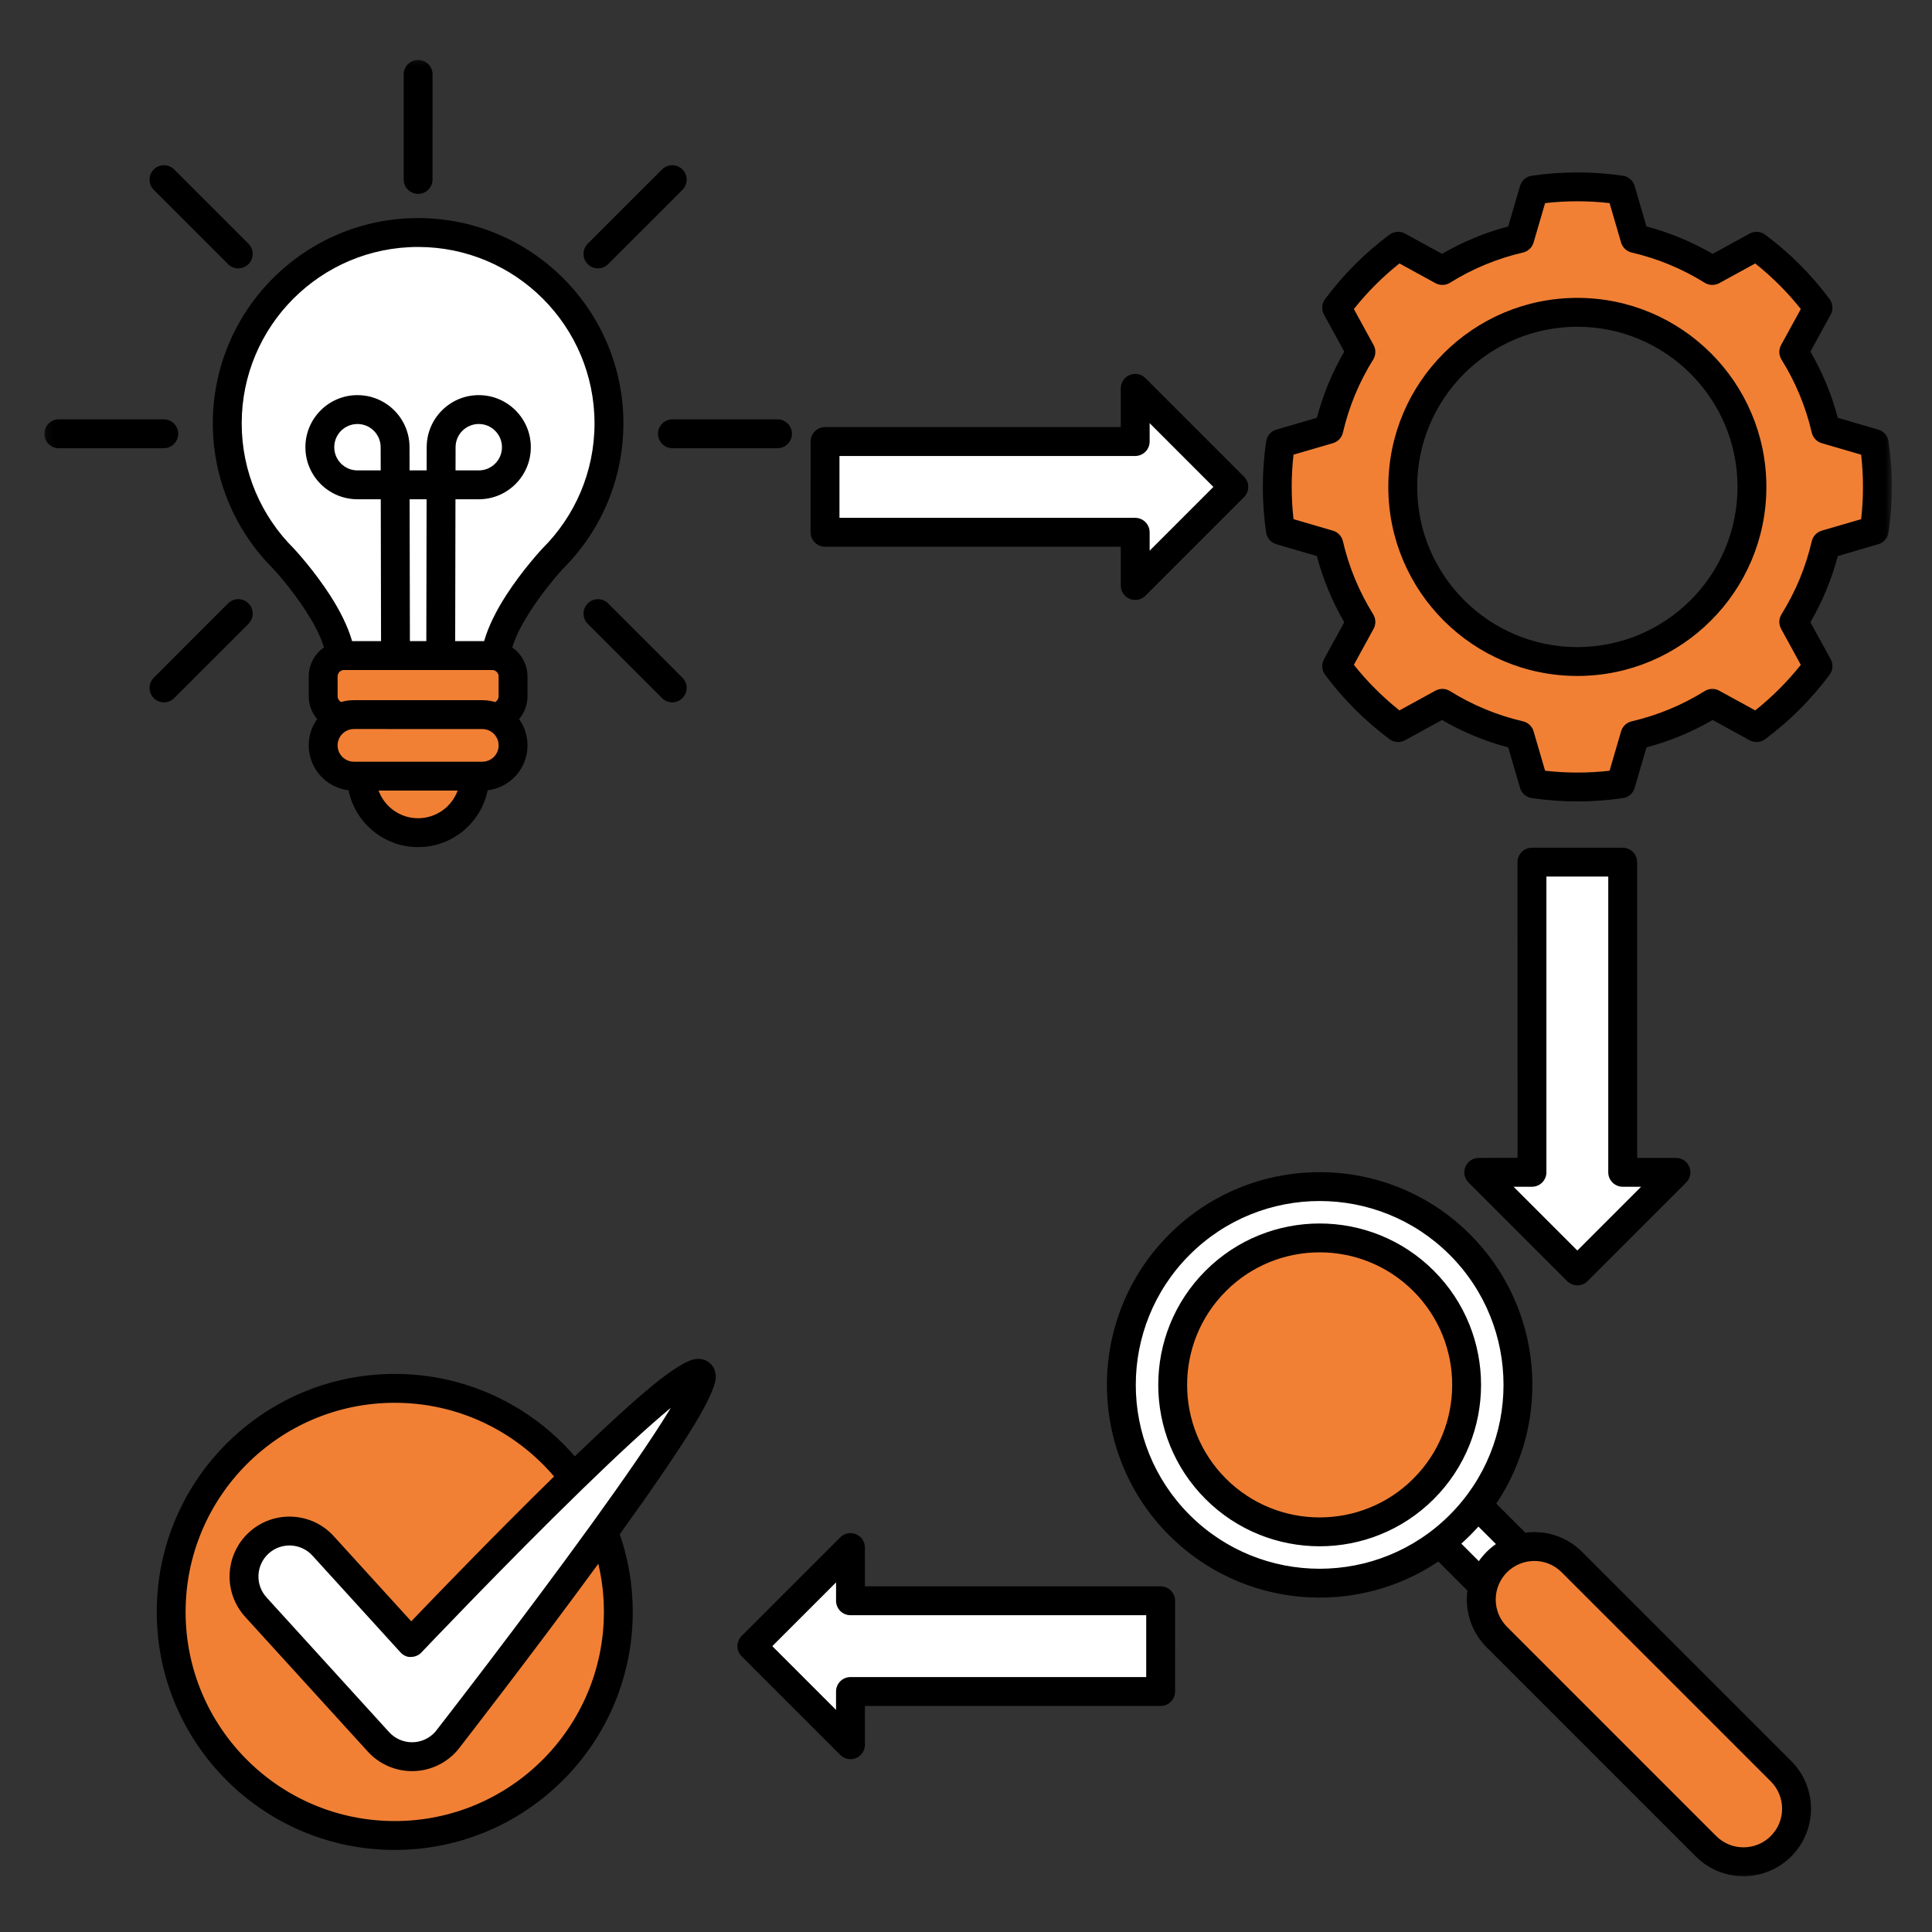
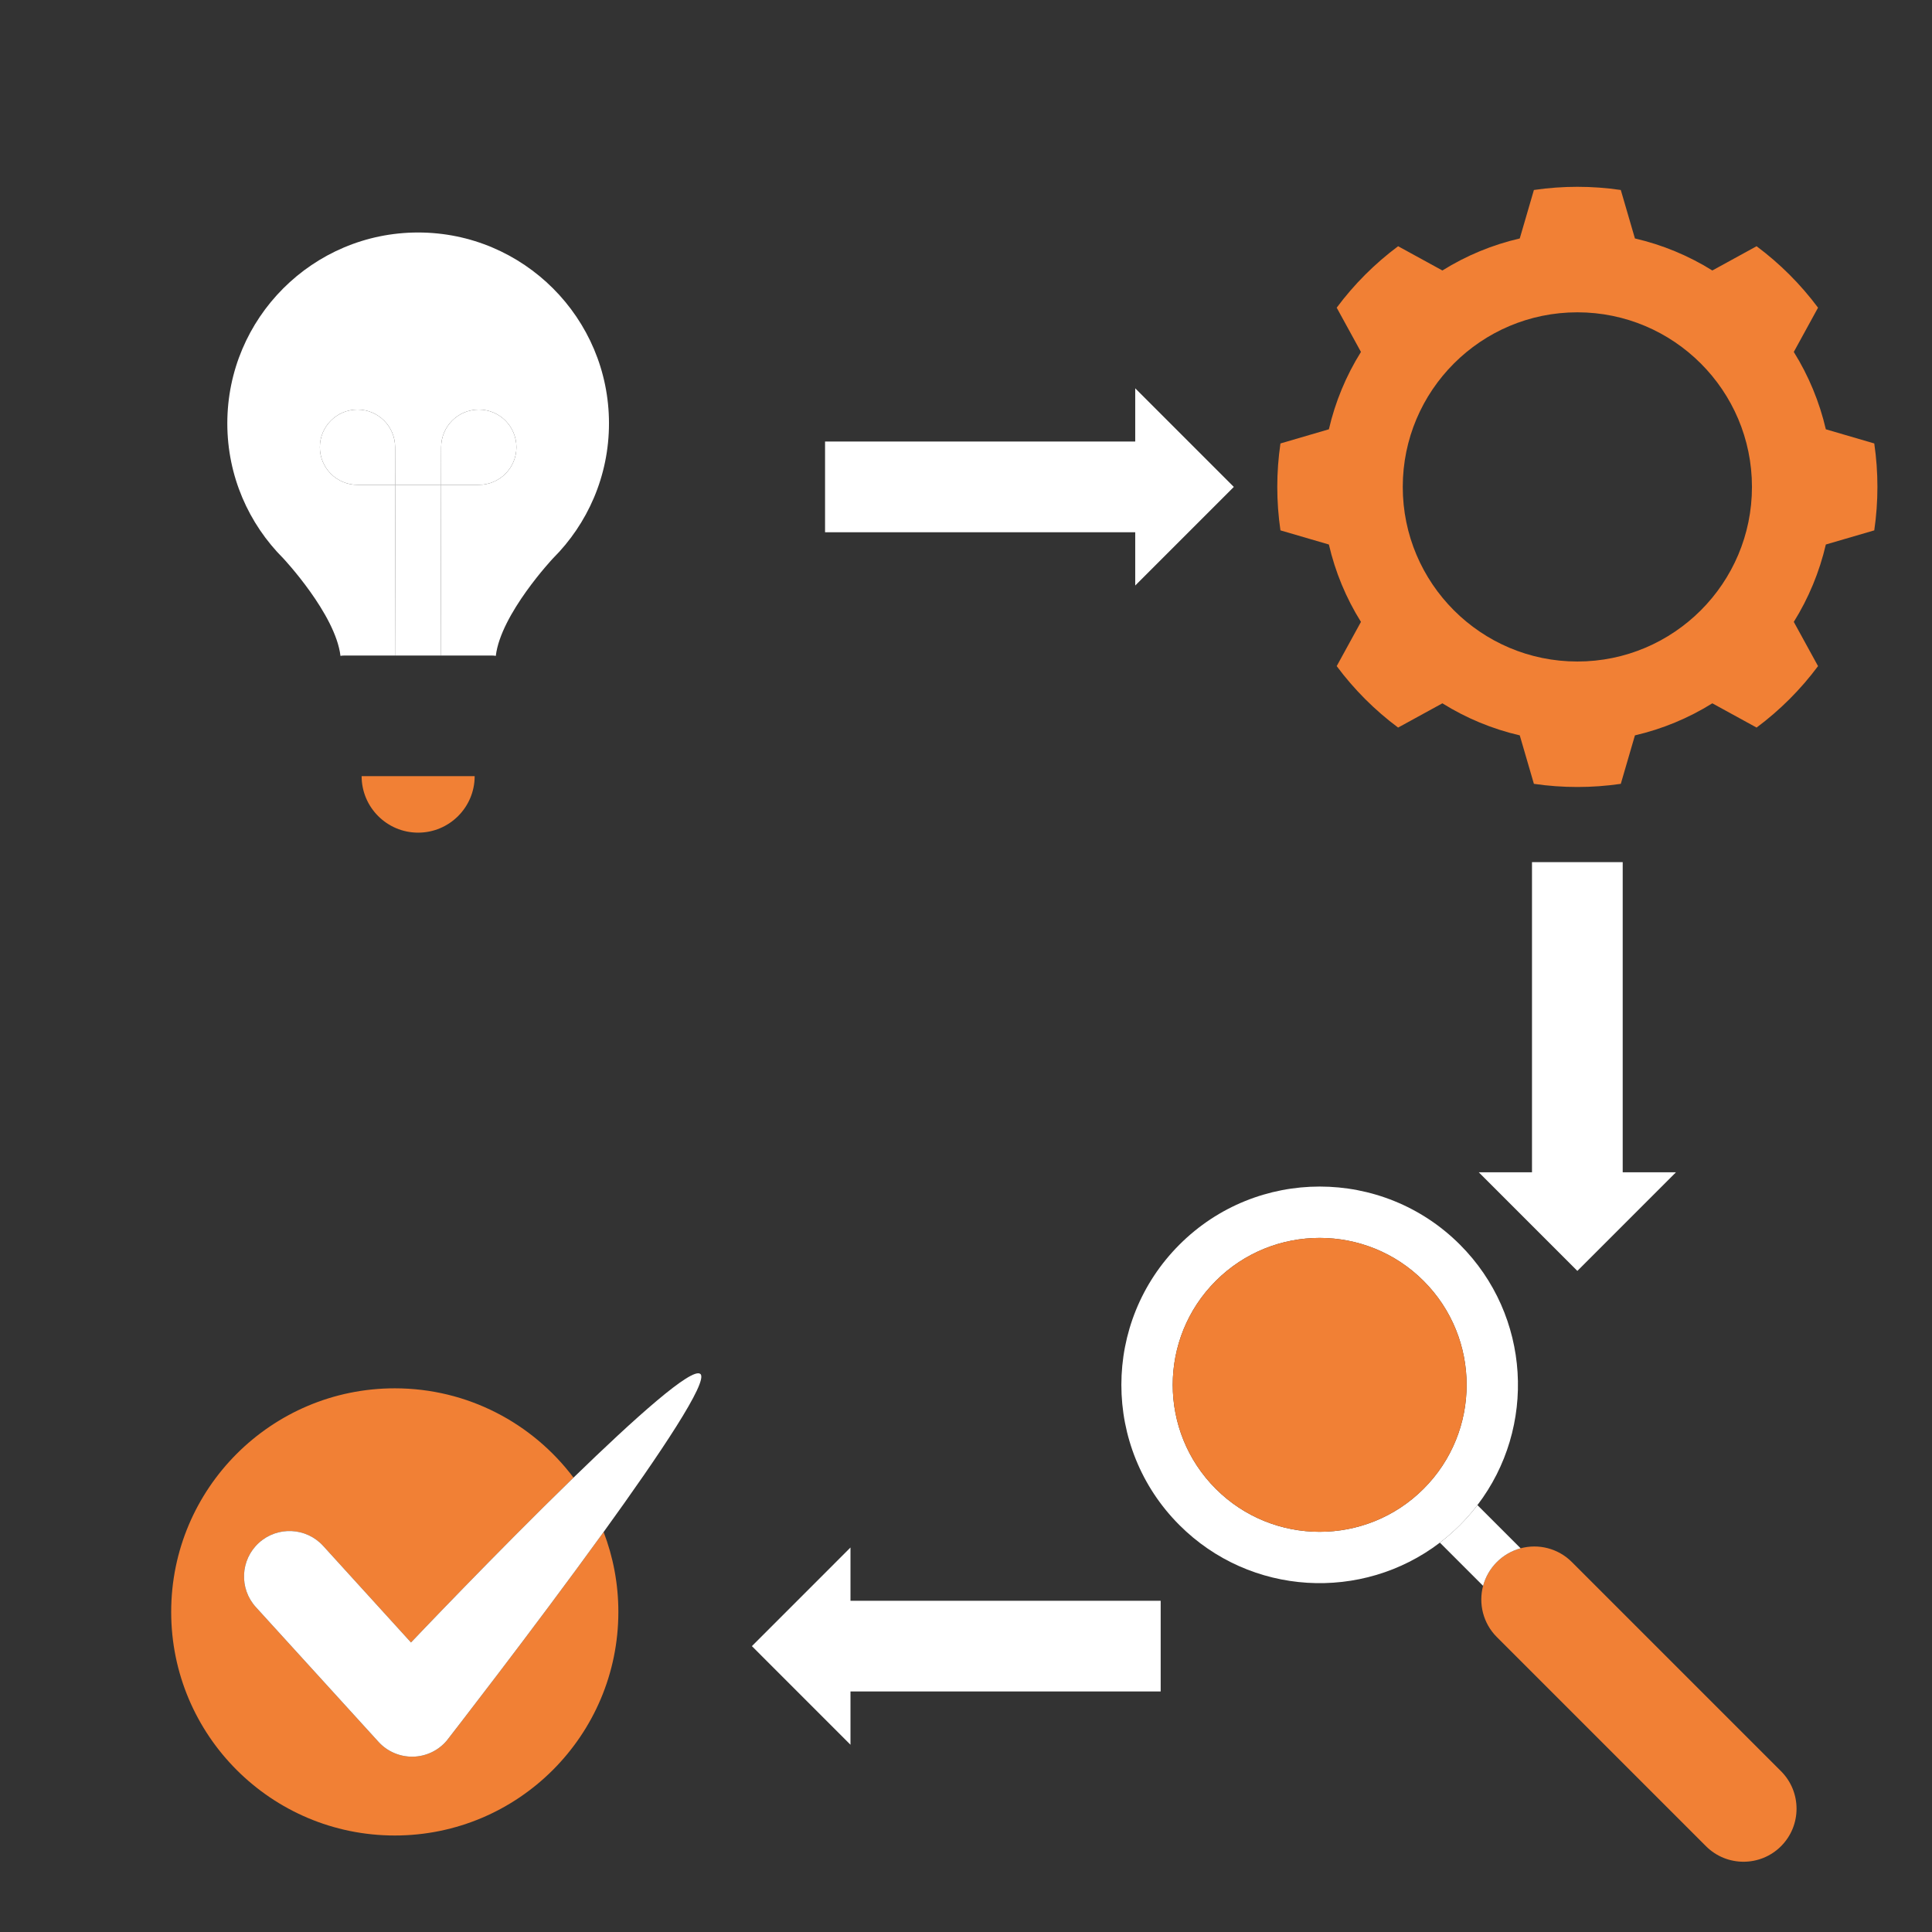
<svg xmlns="http://www.w3.org/2000/svg" width="312" height="312" viewBox="0 0 312 312" fill="none">
  <rect x="0" y="0" width="312" height="312" fill="#333333" stroke="none" />
  <path fill-rule="evenodd" clip-rule="evenodd" d="M133.238 71.305V85.954H183.329V94.555L199.25 78.634L183.329 62.709V71.305H133.238Z" fill="white" />
  <path fill-rule="evenodd" clip-rule="evenodd" d="M187.439 258.509V273.158H137.345V281.759L121.424 265.834L137.345 249.909V258.509H187.439Z" fill="white" />
  <path fill-rule="evenodd" clip-rule="evenodd" d="M247.403 139.226H262.052V189.312H270.653L254.728 205.241L238.807 189.312H247.403V139.226Z" fill="white" />
  <path fill-rule="evenodd" clip-rule="evenodd" d="M245.567 250.035C248.423 249.271 251.6 250.01 253.842 252.257L287.618 286.032C290.961 289.376 290.961 294.799 287.618 298.147C284.274 301.49 278.847 301.49 275.503 298.147L241.728 264.371C239.485 262.129 238.746 258.952 239.505 256.096C239.887 254.69 240.627 253.358 241.728 252.257C242.833 251.152 244.165 250.412 245.567 250.035Z" fill="#F18035" />
  <path fill-rule="evenodd" clip-rule="evenodd" d="M238.591 243.059L245.566 250.035C244.164 250.412 242.832 251.152 241.727 252.257C240.626 253.358 239.886 254.69 239.505 256.096L232.529 249.121C233.655 248.263 234.735 247.321 235.763 246.293C236.791 245.261 237.733 244.185 238.591 243.059Z" fill="white" />
  <path fill-rule="evenodd" clip-rule="evenodd" d="M232.53 249.121C219.981 258.704 201.94 257.762 190.471 246.293C177.963 233.793 177.963 213.497 190.471 200.996C202.971 188.492 223.268 188.492 235.764 200.996C247.232 212.465 248.179 230.506 238.591 243.059C237.734 244.185 236.792 245.261 235.764 246.293C234.736 247.321 233.656 248.263 232.53 249.121ZM196.333 206.858C205.592 197.596 220.639 197.596 229.898 206.858C239.164 216.121 239.164 231.164 229.898 240.427C220.639 249.689 205.592 249.689 196.333 240.427C187.067 231.164 187.067 216.121 196.333 206.858Z" fill="white" />
  <path fill-rule="evenodd" clip-rule="evenodd" d="M196.333 206.858C205.591 197.596 220.639 197.596 229.897 206.858C239.164 216.121 239.164 231.164 229.897 240.427C220.639 249.689 205.591 249.689 196.333 240.427C187.066 231.164 187.066 216.121 196.333 206.858Z" fill="#F18035" />
  <path fill-rule="evenodd" clip-rule="evenodd" d="M45.756 90.179C40.17 84.597 36.709 76.887 36.709 68.368C36.709 51.358 50.513 37.546 67.523 37.546C84.533 37.546 98.345 51.358 98.345 68.368C98.345 76.887 94.884 84.597 89.294 90.179C89.294 90.179 80.856 99.17 80.068 105.918C79.877 105.881 79.678 105.865 79.479 105.865H71.175L71.228 78.297H77.318C80.677 78.297 83.395 75.571 83.395 72.219C83.395 68.864 80.677 66.142 77.318 66.142C73.966 66.142 71.24 68.864 71.24 72.219L71.228 78.297H63.818L63.806 72.219C63.806 68.864 61.084 66.142 57.728 66.142C54.377 66.142 51.655 68.864 51.655 72.219C51.655 75.571 54.377 78.297 57.728 78.297H63.818L63.875 105.865H55.571C55.372 105.865 55.173 105.881 54.982 105.918C54.19 99.17 45.756 90.179 45.756 90.179Z" fill="white" />
  <path fill-rule="evenodd" clip-rule="evenodd" d="M71.228 78.297L71.175 105.865H63.875L63.818 78.297H71.228Z" fill="white" />
-   <path fill-rule="evenodd" clip-rule="evenodd" d="M80.377 116.07C81.864 116.927 82.859 118.536 82.859 120.368C82.859 123.114 80.633 125.34 77.891 125.34H57.164C54.418 125.34 52.191 123.114 52.191 120.368C52.191 118.536 53.187 116.927 54.674 116.07C55.401 115.643 56.254 115.399 57.164 115.399H77.891C78.801 115.399 79.65 115.643 80.377 116.07Z" fill="#F18035" />
  <path fill-rule="evenodd" clip-rule="evenodd" d="M71.228 78.297H77.318C80.678 78.297 83.396 75.571 83.396 72.219C83.396 68.864 80.678 66.142 77.318 66.142C73.967 66.142 71.241 68.864 71.241 72.219L71.228 78.297Z" fill="white" />
  <path fill-rule="evenodd" clip-rule="evenodd" d="M63.805 72.219L63.817 78.297H57.728C54.376 78.297 51.654 75.571 51.654 72.219C51.654 68.864 54.376 66.142 57.728 66.142C61.083 66.142 63.805 68.864 63.805 72.219Z" fill="white" />
-   <path fill-rule="evenodd" clip-rule="evenodd" d="M80.068 105.918C80.747 106.039 81.376 106.36 81.872 106.856C82.506 107.49 82.859 108.347 82.859 109.245V112.426C82.859 113.323 82.506 114.181 81.872 114.814C81.653 115.034 80.978 115.615 80.377 116.07C79.65 115.643 78.801 115.399 77.891 115.399H57.164C56.254 115.399 55.401 115.643 54.674 116.07C54.072 115.615 53.398 115.034 53.183 114.814C52.545 114.181 52.191 113.323 52.191 112.426V109.245C52.191 108.347 52.545 107.49 53.183 106.856C53.67 106.36 54.3 106.039 54.982 105.918C55.173 105.881 55.372 105.865 55.571 105.865H79.479C79.678 105.865 79.877 105.881 80.068 105.918Z" fill="#F18035" />
  <path fill-rule="evenodd" clip-rule="evenodd" d="M76.655 125.34C76.655 130.374 72.564 134.465 67.523 134.465C62.489 134.465 58.398 130.374 58.398 125.34H76.655Z" fill="#F18035" />
  <path fill-rule="evenodd" clip-rule="evenodd" d="M97.479 247.402C99.014 251.412 99.859 255.763 99.859 260.309C99.859 280.239 83.683 296.416 63.752 296.416C43.821 296.416 27.645 280.239 27.645 260.309C27.645 240.378 43.821 224.201 63.752 224.201C75.546 224.201 86.023 229.864 92.616 238.623C80.039 250.843 66.372 265.245 66.372 265.245L52.186 249.645C49.456 246.651 44.809 246.427 41.81 249.153C38.808 251.883 38.589 256.531 41.315 259.529L61.12 281.287C62.533 282.843 64.556 283.717 66.661 283.688C68.769 283.652 70.76 282.721 72.125 281.117C72.125 281.117 85.876 263.449 97.479 247.402Z" fill="#F18035" />
  <path fill-rule="evenodd" clip-rule="evenodd" d="M92.616 238.623C102.52 228.999 111.746 220.724 113.103 221.881C114.468 223.043 106.64 234.719 97.479 247.402C85.876 263.449 72.125 281.117 72.125 281.117C70.76 282.721 68.769 283.652 66.661 283.688C64.556 283.717 62.533 282.843 61.12 281.287L41.315 259.529C38.589 256.531 38.808 251.883 41.81 249.153C44.809 246.427 49.456 246.651 52.186 249.645L66.372 265.245C66.372 265.245 80.039 250.843 92.616 238.623Z" fill="white" />
  <path fill-rule="evenodd" clip-rule="evenodd" d="M261.743 30.68L264.026 38.508C268.45 39.528 272.675 41.279 276.526 43.68L283.672 39.764C287.442 42.575 290.786 45.914 293.597 49.688L289.681 56.834C292.082 60.686 293.829 64.911 294.856 69.327L302.677 71.614C303.355 76.269 303.355 80.994 302.677 85.65L294.856 87.933C293.829 92.353 292.082 96.578 289.681 100.429L293.597 107.571C290.786 111.349 287.442 114.689 283.672 117.496L276.526 113.579C272.675 115.98 268.45 117.731 264.026 118.755L261.743 126.584C257.095 127.262 252.367 127.262 247.711 126.584L245.428 118.755C241.004 117.731 236.783 115.98 232.932 113.579L225.782 117.496C222.012 114.689 218.672 111.349 215.865 107.571L219.781 100.429C217.372 96.578 215.625 92.353 214.602 87.933L206.781 85.65C206.099 80.994 206.099 76.269 206.781 71.614L214.602 69.327C215.625 64.911 217.372 60.686 219.781 56.834L215.865 49.688C218.672 45.914 222.012 42.575 225.782 39.764L232.932 43.68C236.783 41.279 241.004 39.528 245.428 38.508L247.711 30.68C252.367 29.998 257.095 29.998 261.743 30.68ZM254.727 50.436C270.29 50.436 282.925 63.07 282.925 78.634C282.925 94.193 270.29 106.828 254.727 106.828C239.168 106.828 226.533 94.193 226.533 78.634C226.533 63.07 239.168 50.436 254.727 50.436Z" fill="#F18035" />
  <mask id="mask0_681_949" style="mask-type:luminance" maskUnits="userSpaceOnUse" x="7" y="9" width="299" height="295">
    <path d="M7.158 9.36H305.52V303.68H7.158V9.36Z" fill="white" />
  </mask>
  <g mask="url(#mask0_681_949)">
-     <path fill-rule="evenodd" clip-rule="evenodd" d="M44.074 91.8C38.082 85.796 34.369 77.513 34.369 68.368C34.369 50.075 49.225 35.218 67.519 35.218C85.817 35.218 100.673 50.075 100.673 68.372C100.673 77.513 96.96 85.8 90.968 91.796C90.692 92.097 87.966 95.063 85.617 98.723C84.423 100.58 83.302 102.615 82.729 104.553C83.009 104.748 83.269 104.967 83.513 105.211C84.585 106.283 85.187 107.734 85.187 109.249V112.426C85.187 113.787 84.703 115.099 83.826 116.127C84.683 117.325 85.187 118.788 85.187 120.372V120.376C85.187 124.11 82.376 127.193 78.752 127.624C77.692 132.856 73.064 136.797 67.523 136.801C61.978 136.801 57.35 132.856 56.29 127.624C52.666 127.193 49.855 124.114 49.855 120.372C49.855 118.788 50.359 117.325 51.216 116.127C50.343 115.099 49.855 113.791 49.855 112.43V109.249C49.855 107.734 50.456 106.279 51.529 105.211C51.773 104.967 52.037 104.748 52.317 104.553C51.744 102.615 50.623 100.58 49.429 98.723C47.077 95.063 44.35 92.097 44.074 91.8ZM87.645 88.526C92.812 83.371 96.009 76.241 96.009 68.372C96.009 52.646 83.245 39.882 67.519 39.882C51.797 39.878 39.033 52.646 39.033 68.368C39.033 76.241 42.23 83.367 47.397 88.526C47.397 88.526 47.397 88.526 47.401 88.53C47.418 88.546 47.434 88.563 47.45 88.583C47.454 88.587 47.454 88.587 47.458 88.591C47.613 88.754 50.7 92.077 53.349 96.204C54.84 98.524 56.168 101.1 56.859 103.537H61.535L61.49 80.629L57.728 80.625C53.085 80.629 49.319 76.859 49.319 72.219C49.315 67.58 53.085 63.81 57.724 63.81C62.368 63.81 66.134 67.576 66.134 72.215V72.219L66.142 75.965H68.9L68.908 72.219V72.215C68.912 67.576 72.678 63.81 77.318 63.81C81.957 63.81 85.723 67.58 85.723 72.219C85.727 76.859 81.957 80.625 77.318 80.629H73.552L73.507 103.537H78.183C78.874 101.1 80.202 98.524 81.693 96.204C84.342 92.077 87.429 88.758 87.584 88.591C87.588 88.587 87.588 88.587 87.592 88.583C87.608 88.567 87.624 88.546 87.645 88.526ZM79.991 113.381C80.088 113.291 80.17 113.218 80.218 113.169C80.413 112.974 80.523 112.706 80.523 112.426V109.249C80.527 108.969 80.413 108.705 80.218 108.506C80.064 108.355 79.869 108.254 79.662 108.217C79.658 108.217 79.658 108.217 79.658 108.213C79.601 108.205 79.54 108.201 79.475 108.201H71.171H63.867H55.567C55.502 108.201 55.441 108.205 55.384 108.213C55.384 108.217 55.384 108.217 55.384 108.217C55.173 108.254 54.978 108.355 54.824 108.506C54.629 108.701 54.519 108.969 54.519 109.249V112.43C54.519 112.706 54.629 112.974 54.824 113.169C54.877 113.218 54.958 113.291 55.055 113.376C55.721 113.177 56.424 113.072 57.156 113.072H77.886C78.618 113.072 79.325 113.181 79.991 113.381ZM57.156 123.009H77.886C79.345 123.009 80.527 121.831 80.523 120.372C80.523 118.914 79.345 117.736 77.886 117.736L57.156 117.731C55.701 117.736 54.519 118.914 54.519 120.372C54.519 121.831 55.701 123.009 57.156 123.009ZM61.137 127.672C62.087 130.276 64.59 132.137 67.519 132.137C70.452 132.137 72.955 130.276 73.905 127.672H61.137ZM66.15 80.629L66.195 103.537H68.847L68.892 80.629H66.15ZM57.724 75.965H61.482L61.47 72.223V72.219C61.474 70.151 59.792 68.47 57.724 68.474C55.657 68.474 53.979 70.151 53.979 72.219C53.979 74.287 55.657 75.965 57.724 75.965ZM73.572 72.223L73.564 75.965H77.318C79.385 75.965 81.063 74.287 81.063 72.219C81.063 70.151 79.385 68.474 77.318 68.47C75.25 68.474 73.572 70.151 73.572 72.219V72.223ZM232.278 252.168C218.92 261.162 200.623 259.752 188.813 247.943C175.407 234.532 175.403 212.757 188.813 199.347C202.223 185.941 223.998 185.941 237.409 199.351C249.218 211.161 250.624 229.458 241.634 242.816L246.334 247.516C249.584 247.081 252.992 248.113 255.487 250.608L289.266 284.387C293.52 288.641 293.52 295.539 289.266 299.796L289.262 299.801C285.009 304.054 278.107 304.054 273.853 299.801L240.074 266.021C237.579 263.526 236.547 260.118 236.978 256.868L232.278 252.168ZM238.753 246.525C238.319 247.004 237.872 247.48 237.409 247.943C236.946 248.406 236.474 248.853 235.991 249.283L238.818 252.115C239.184 251.587 239.602 251.083 240.074 250.612L240.078 250.608C240.545 250.141 241.049 249.718 241.581 249.352L238.753 246.525ZM243.372 253.906C240.935 256.344 240.939 260.289 243.372 262.722L277.148 296.502C279.586 298.935 283.53 298.935 285.968 296.502V296.498C288.401 294.064 288.401 290.12 285.968 287.682L252.192 253.906C249.755 251.469 245.81 251.473 243.372 253.906ZM192.112 202.646C180.521 214.236 180.521 233.054 192.112 244.644C203.702 256.234 222.52 256.238 234.11 244.648C245.7 233.058 245.704 214.236 234.114 202.646C222.52 191.056 203.702 191.056 192.112 202.646ZM194.679 205.213C204.852 195.037 221.37 195.041 231.546 205.213C241.719 215.386 241.719 231.904 231.546 242.081C221.37 252.253 204.852 252.253 194.679 242.081C184.503 231.908 184.503 215.386 194.679 205.213ZM197.974 208.508C189.621 216.861 189.621 230.429 197.974 238.782C206.331 247.138 219.895 247.138 228.248 238.786C236.604 230.429 236.604 216.865 228.248 208.508C219.895 200.151 206.326 200.156 197.974 208.508ZM100.088 247.76C101.445 251.696 102.184 255.917 102.184 260.313C102.184 281.527 84.963 298.748 63.749 298.748C42.535 298.748 25.314 281.527 25.314 260.309C25.314 239.095 42.535 221.874 63.749 221.874C75.36 221.874 85.776 227.033 92.824 235.182C97.622 230.567 102.148 226.387 105.585 223.58C108.587 221.126 110.967 219.712 112.133 219.501C113.255 219.302 114.063 219.639 114.616 220.115C115.184 220.598 115.676 221.394 115.574 222.641C115.477 223.881 114.234 226.643 112.011 230.275C109.204 234.857 104.857 241.138 100.088 247.76ZM89.477 238.436C83.277 231.156 74.047 226.537 63.749 226.537C45.11 226.537 29.973 241.67 29.973 260.313C29.973 278.952 45.11 294.085 63.749 294.085C82.392 294.085 97.525 278.952 97.525 260.309C97.525 257.636 97.212 255.032 96.623 252.533C85.674 267.504 73.966 282.551 73.966 282.551C73.942 282.58 73.921 282.604 73.897 282.632C72.093 284.745 69.469 285.976 66.694 286.021C63.92 286.061 61.259 284.911 59.39 282.856L39.589 261.101C35.998 257.148 36.291 251.026 40.239 247.435C44.188 243.844 50.31 244.132 53.901 248.081L66.414 261.828C70.277 257.794 80.007 247.703 89.477 238.436ZM95.66 245.944C100.604 239.099 105.146 232.558 108.038 227.837C108.136 227.675 108.233 227.516 108.331 227.354C104.577 230.446 99.556 235.126 94.335 240.2C94.275 240.265 94.21 240.33 94.136 240.391C81.632 252.546 68.063 266.85 68.063 266.85C67.625 267.317 67.011 267.581 66.373 267.577C66.373 267.577 65.492 267.739 64.643 266.809L64.253 266.378L50.456 251.217C48.592 249.174 45.419 249.023 43.376 250.884C41.328 252.745 41.178 255.917 43.042 257.965L62.835 279.72C63.806 280.784 65.183 281.381 66.621 281.357C68.043 281.336 69.388 280.711 70.322 279.638C71.106 278.635 84.317 261.633 95.522 246.135C95.562 246.07 95.611 246.005 95.66 245.944ZM263.981 30.03L265.887 36.567C269.632 37.562 273.228 39.053 276.579 40.995L282.547 37.725C283.347 37.286 284.331 37.351 285.062 37.899C289.015 40.84 292.516 44.346 295.462 48.299C296.006 49.026 296.075 50.01 295.636 50.81L292.362 56.782C294.308 60.133 295.799 63.725 296.79 67.47L303.327 69.38C304.204 69.635 304.85 70.375 304.98 71.281C305.695 76.156 305.695 81.112 304.98 85.987C304.85 86.889 304.204 87.632 303.331 87.888C303.331 87.888 296.79 89.798 296.794 89.798C295.799 93.539 294.308 97.135 292.362 100.486L295.636 106.458C296.075 107.258 296.006 108.237 295.462 108.969C292.516 112.921 289.015 116.427 285.062 119.369C284.331 119.913 283.347 119.982 282.547 119.543L276.579 116.269C273.228 118.219 269.632 119.706 265.891 120.697L263.981 127.238C263.726 128.111 262.982 128.757 262.08 128.887C257.201 129.602 252.249 129.602 247.374 128.887C246.468 128.757 245.729 128.111 245.473 127.234L243.563 120.701C239.818 119.706 236.222 118.215 232.875 116.273L226.903 119.543C226.103 119.982 225.12 119.913 224.392 119.369C220.436 116.423 216.934 112.921 213.988 108.969C213.444 108.237 213.375 107.254 213.818 106.454L217.088 100.486C215.142 97.135 213.651 93.539 212.66 89.798L206.123 87.884C205.246 87.632 204.604 86.889 204.47 85.987C203.759 81.112 203.755 76.156 204.47 71.281C204.604 70.375 205.246 69.635 206.123 69.38L212.66 67.47C213.655 63.729 215.142 60.133 217.088 56.782L213.814 50.81C213.375 50.01 213.444 49.031 213.988 48.299C216.934 44.346 220.436 40.84 224.388 37.895C225.124 37.351 226.103 37.286 226.903 37.721L232.875 40.995C236.226 39.049 239.822 37.562 243.559 36.567L245.473 30.03C245.729 29.153 246.468 28.511 247.37 28.377C252.249 27.666 257.205 27.666 262.08 28.377C262.982 28.511 263.721 29.157 263.981 30.03ZM259.931 32.797C256.474 32.407 252.98 32.407 249.519 32.801L247.662 39.159C247.427 39.967 246.769 40.589 245.952 40.78C241.78 41.746 237.795 43.392 234.163 45.663C233.448 46.105 232.546 46.13 231.811 45.728L225.997 42.543C223.271 44.712 220.805 47.182 218.636 49.904L221.817 55.717C222.223 56.453 222.199 57.355 221.752 58.07C219.485 61.706 217.836 65.687 216.869 69.859C216.682 70.68 216.06 71.334 215.252 71.569L208.89 73.426C208.5 76.887 208.5 80.381 208.894 83.838L215.252 85.699C216.06 85.934 216.678 86.584 216.869 87.409C217.836 91.581 219.489 95.562 221.752 99.198C222.199 99.909 222.223 100.811 221.821 101.551L218.636 107.36C220.805 110.086 223.275 112.552 225.997 114.725L231.811 111.536C232.546 111.134 233.448 111.158 234.163 111.605C237.799 113.872 241.78 115.521 245.952 116.488C246.773 116.679 247.427 117.297 247.662 118.105L249.519 124.467C252.98 124.861 256.474 124.861 259.931 124.467L261.788 118.105C262.027 117.297 262.681 116.679 263.502 116.488C267.67 115.521 271.656 113.872 275.291 111.605C276.006 111.162 276.904 111.134 277.64 111.54L283.453 114.725C286.179 112.556 288.649 110.086 290.814 107.364L287.633 101.551C287.227 100.811 287.251 99.913 287.698 99.198C289.965 95.562 291.615 91.581 292.581 87.409C292.772 86.588 293.39 85.934 294.198 85.695L300.56 83.842C300.95 80.381 300.954 76.887 300.56 73.426L294.198 71.569C293.39 71.334 292.772 70.68 292.581 69.859C291.615 65.687 289.965 61.706 287.698 58.07C287.251 57.355 287.227 56.453 287.633 55.713L290.814 49.908C288.649 47.182 286.179 44.712 283.453 42.547L277.644 45.728C276.904 46.13 276.002 46.105 275.287 45.659C271.656 43.396 267.674 41.746 263.498 40.78C262.677 40.589 262.027 39.967 261.788 39.159L259.931 32.797ZM254.727 48.104C271.574 48.108 285.253 61.787 285.253 78.63C285.253 95.481 271.574 109.16 254.727 109.16C237.876 109.164 224.197 95.481 224.201 78.634C224.201 61.787 237.876 48.108 254.727 48.104ZM254.727 52.768C240.451 52.768 228.861 64.358 228.861 78.634C228.861 92.906 240.451 104.496 254.727 104.5C269.003 104.5 280.593 92.91 280.593 78.634C280.589 64.358 268.999 52.768 254.727 52.768ZM65.191 12.013C65.191 10.725 66.235 9.681 67.523 9.681C68.807 9.681 69.851 10.725 69.851 12.013L69.855 28.978C69.851 30.266 68.807 31.31 67.523 31.31C66.235 31.31 65.191 30.262 65.191 28.978V12.013ZM106.913 27.365C107.823 26.455 109.298 26.455 110.208 27.365C111.118 28.275 111.118 29.75 110.208 30.66L98.211 42.657C97.301 43.566 95.826 43.566 94.916 42.657C94.007 41.746 94.007 40.268 94.916 39.358L106.913 27.365ZM125.56 67.722C126.848 67.722 127.888 68.762 127.892 70.05C127.892 71.338 126.844 72.382 125.56 72.382H108.595C107.307 72.382 106.263 71.338 106.263 70.05C106.263 68.766 107.307 67.722 108.595 67.718L125.56 67.722ZM110.208 109.444C111.118 110.354 111.118 111.829 110.208 112.739C109.298 113.649 107.823 113.649 106.913 112.739L94.916 100.742C94.007 99.832 94.007 98.353 94.916 97.443C95.826 96.533 97.301 96.537 98.211 97.447L110.208 109.444ZM28.129 112.739C27.219 113.649 25.744 113.649 24.834 112.739C23.924 111.829 23.924 110.354 24.834 109.444L36.831 97.443C37.741 96.533 39.22 96.533 40.13 97.443C41.035 98.353 41.035 99.832 40.126 100.742L28.129 112.739ZM9.482 72.382C8.198 72.382 7.154 71.338 7.154 70.05C7.154 68.766 8.198 67.718 9.482 67.718H26.447C27.735 67.718 28.779 68.766 28.779 70.05C28.779 71.338 27.735 72.382 26.447 72.382H9.482ZM24.834 30.66C23.924 29.75 23.924 28.275 24.834 27.365C25.744 26.455 27.219 26.455 28.129 27.365L40.126 39.362C41.035 40.272 41.035 41.746 40.126 42.657C39.215 43.566 37.741 43.566 36.831 42.657L24.834 30.66ZM133.238 68.977H180.997L180.993 62.709C180.993 61.767 181.561 60.917 182.435 60.556C183.304 60.194 184.308 60.393 184.974 61.06L200.899 76.985C201.809 77.895 201.809 79.369 200.899 80.279L184.974 96.204C184.308 96.871 183.304 97.07 182.431 96.712C181.561 96.35 180.993 95.501 180.997 94.559L180.993 88.29H133.234C131.95 88.29 130.906 87.242 130.902 85.959L130.906 71.309C130.902 70.022 131.946 68.977 133.238 68.977ZM135.566 73.637V83.627H183.325C184.612 83.627 185.656 84.671 185.656 85.959V88.932L195.951 78.634L185.656 68.335V71.309C185.656 72.597 184.612 73.637 183.325 73.637H135.566ZM189.768 258.513L189.764 273.163C189.764 274.451 188.724 275.495 187.432 275.495H139.673L139.677 281.759C139.677 282.706 139.108 283.555 138.239 283.916C137.366 284.278 136.366 284.075 135.696 283.408L119.771 267.483C118.865 266.573 118.861 265.099 119.771 264.189L135.696 248.264C136.362 247.597 137.366 247.398 138.239 247.76C139.108 248.121 139.677 248.971 139.673 249.913L139.677 256.181H187.436C188.72 256.181 189.768 257.226 189.768 258.513ZM185.104 260.841H137.345C136.057 260.845 135.013 259.797 135.013 258.509L135.017 255.54L124.719 265.838L135.013 276.132V273.163C135.013 271.875 136.057 270.831 137.345 270.831H185.104V260.841ZM247.398 136.898H262.052C263.34 136.898 264.38 137.942 264.384 139.23C264.384 139.23 264.384 186.985 264.384 186.989H270.652C271.595 186.989 272.444 187.554 272.805 188.427C273.167 189.296 272.968 190.3 272.301 190.966L256.376 206.891C255.466 207.801 253.988 207.801 253.078 206.891L237.153 190.966C236.486 190.3 236.287 189.296 236.649 188.427C237.011 187.554 237.86 186.985 238.798 186.989L245.071 186.985L245.066 139.226C245.071 137.938 246.115 136.894 247.398 136.898ZM249.73 141.558V189.321C249.73 190.605 248.686 191.649 247.402 191.649H244.429L254.727 201.947L265.021 191.649H262.052C260.764 191.649 259.72 190.605 259.72 189.321V141.558H249.73Z" fill="black" />
-   </g>
+     </g>
</svg>